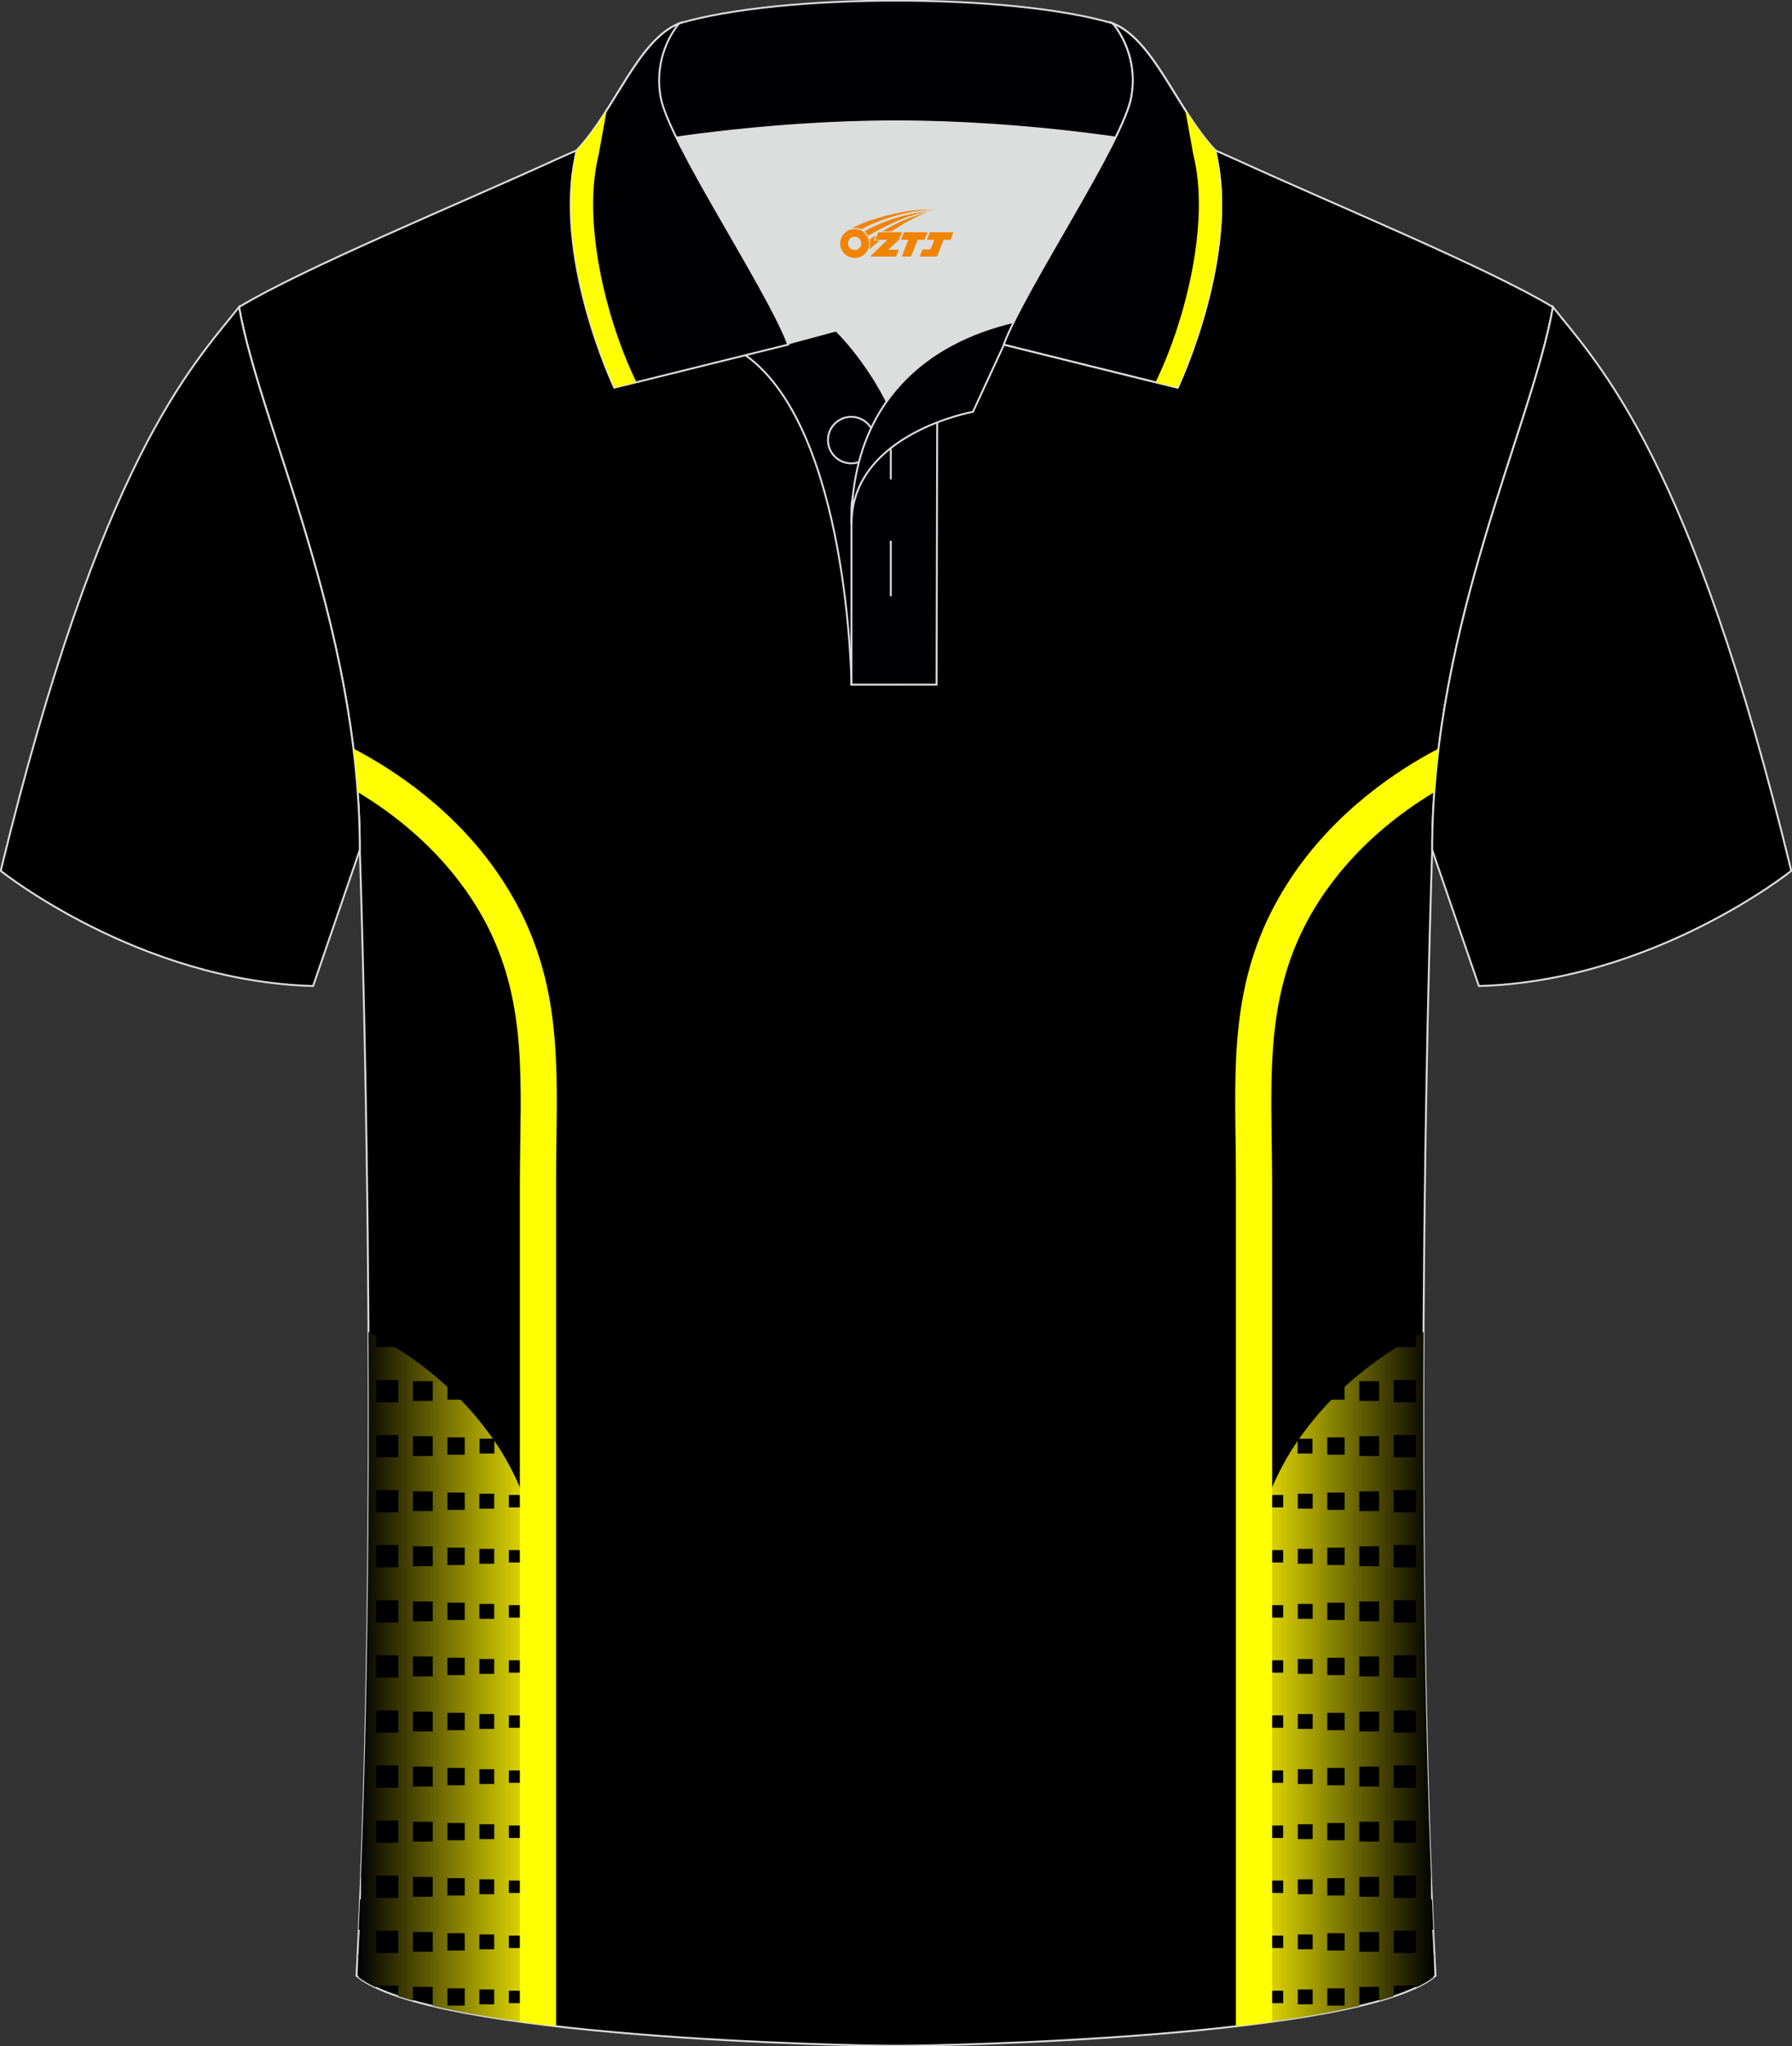
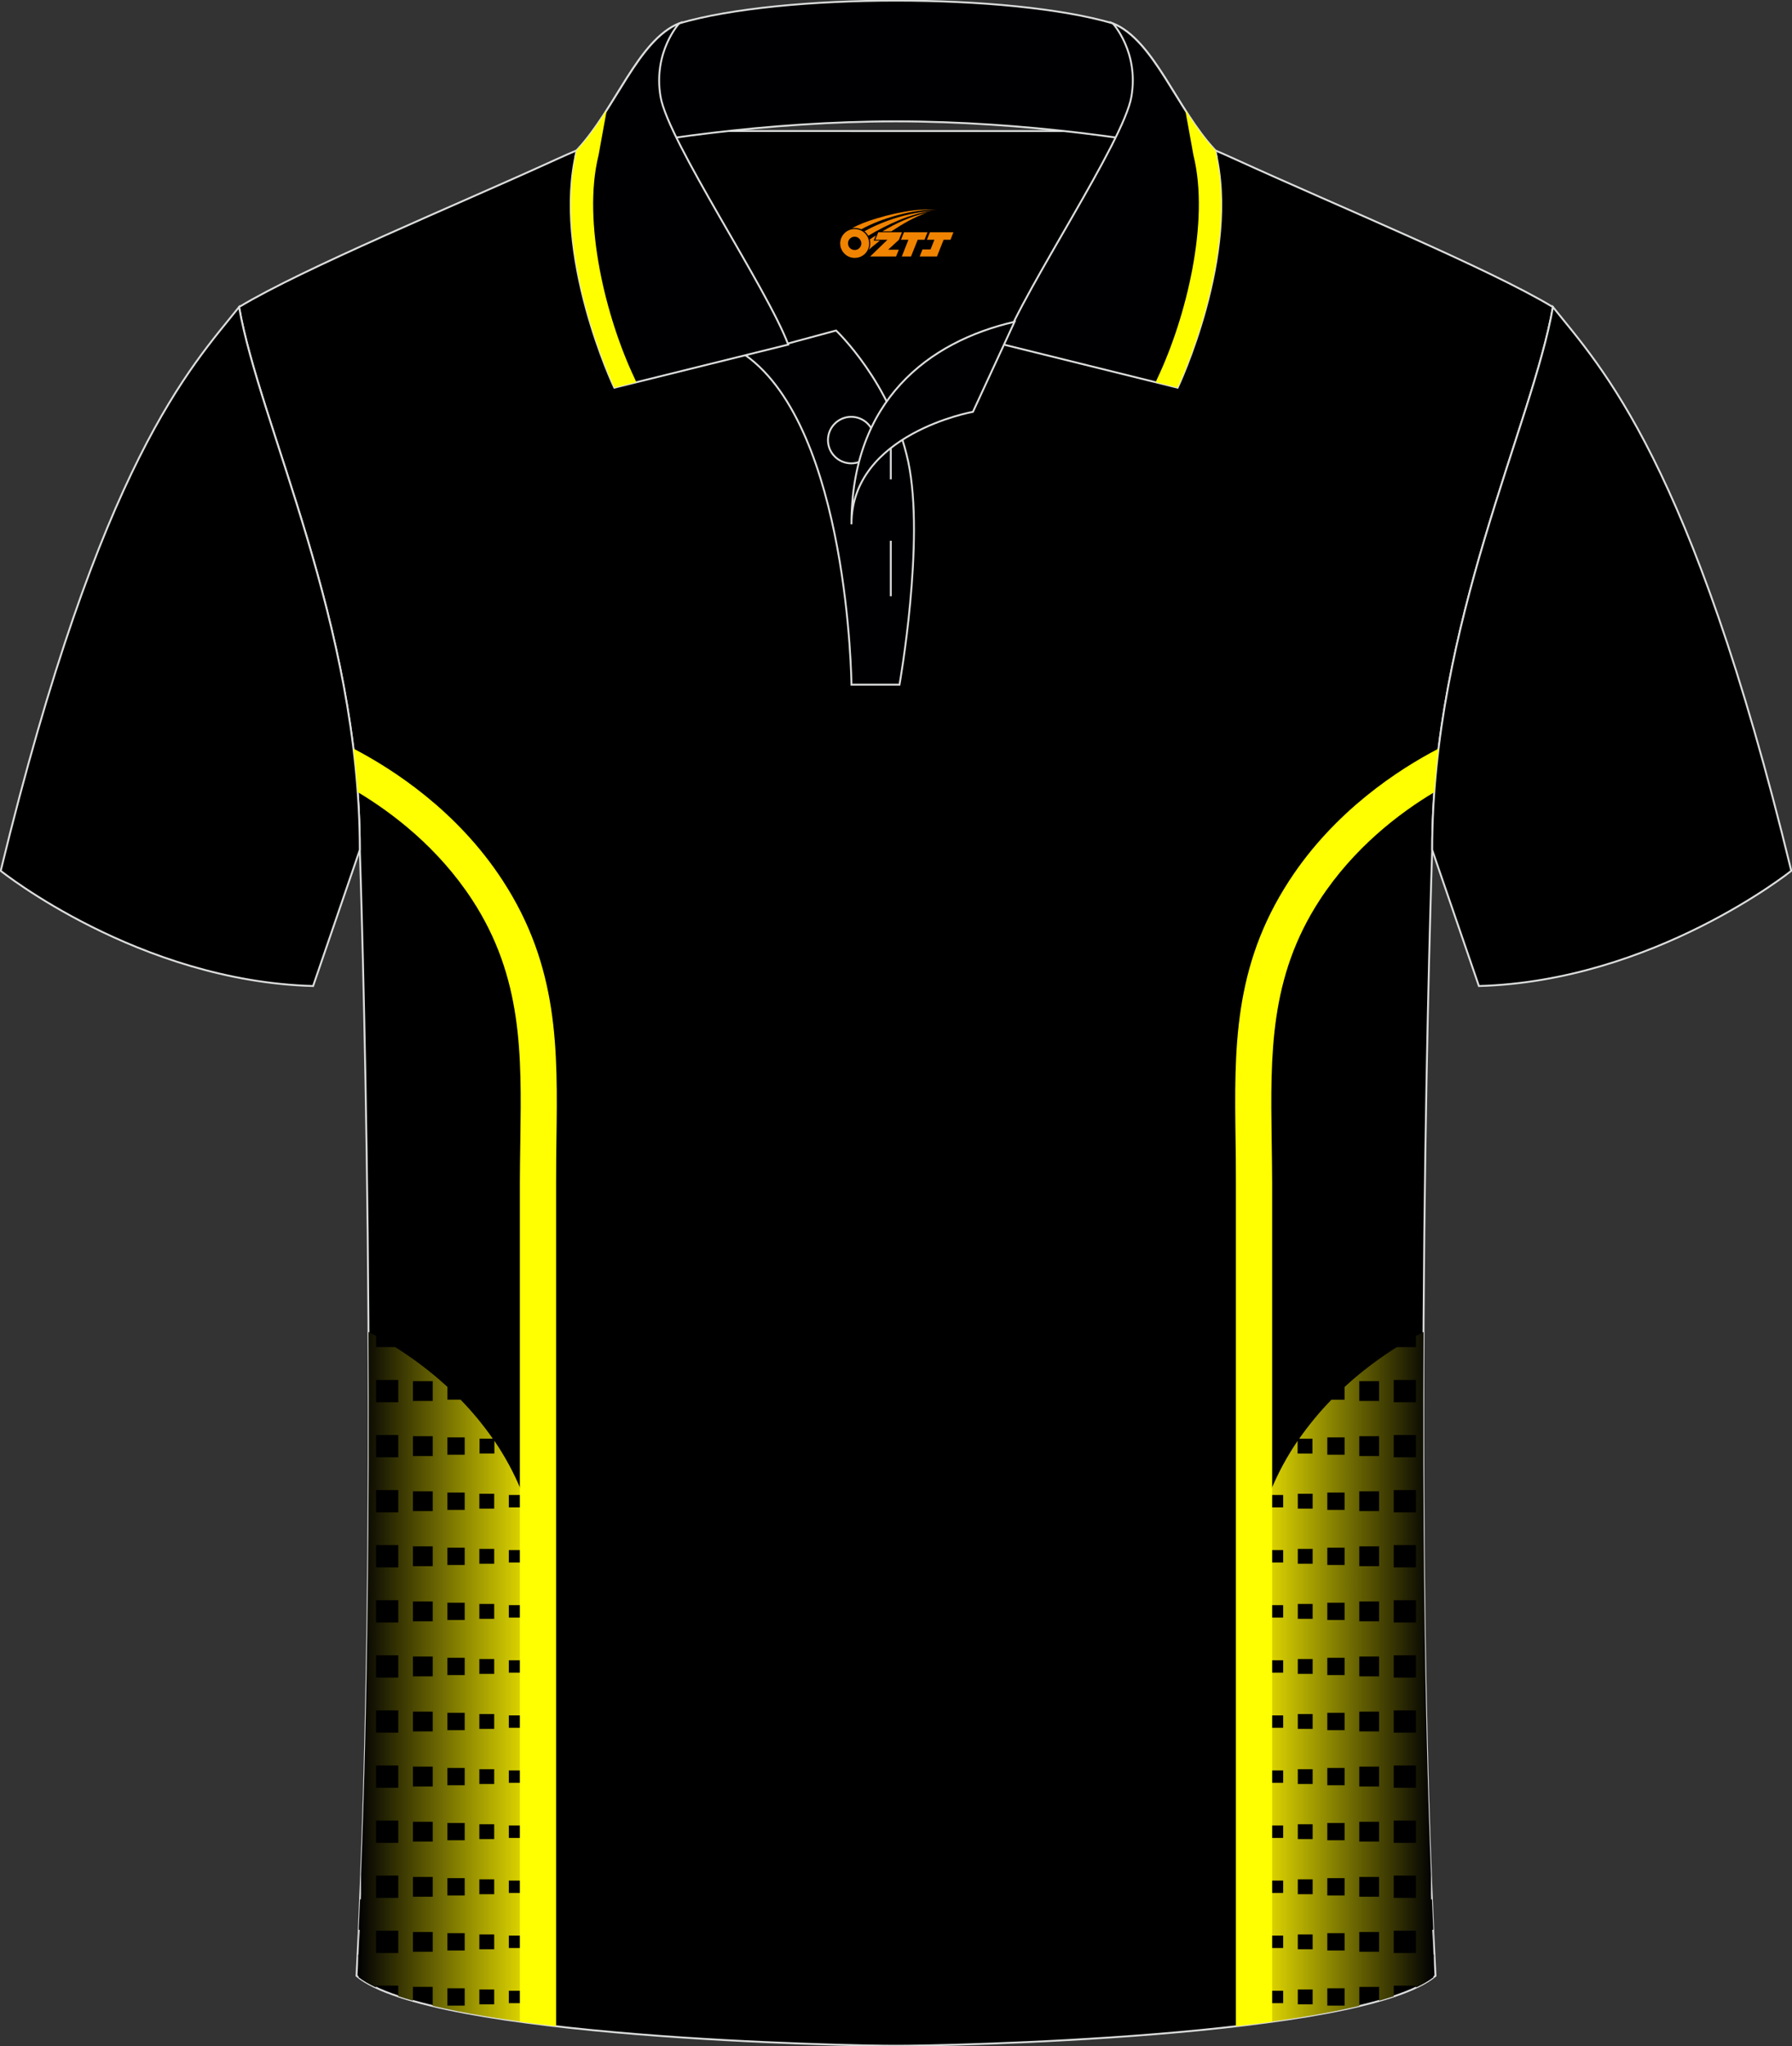
<svg xmlns="http://www.w3.org/2000/svg" xmlns:ns1="http://ns.adobe.com/AdobeSVGViewerExtensions/3.0/" version="1.1" id="图层_1" x="0px" y="0px" width="379.8px" height="433.5px" viewBox="0 0 379.8 433.5" enable-background="new 0 0 379.8 433.5" xml:space="preserve">
  <rect x="0" y="0" width="379.8" height="433.5" fill="#333333" stroke="none" />
  <g>
    <path fill-rule="evenodd" clip-rule="evenodd" stroke="#DCDDDD" stroke-width="0.4" stroke-miterlimit="22.926" d="M76.26,180.05   c0,0,4.68,137.15-0.7,238.51c15.6,13.15,104.62,14.85,114.34,14.82c9.72,0.03,98.74-1.67,114.34-14.82   c-5.38-101.36-0.7-238.51-0.7-238.51c0-47.79,21.31-90.25,25.59-115c-13.68-8.25-45.44-21.32-67.38-31.34   c-5.84-2.66-10.73-4.57-15.09-5.94L133.1,27.75c-4.32,1.37-9.2,3.29-15.06,5.95C96.1,43.72,64.34,56.79,50.67,65.04   C54.95,89.8,76.26,132.26,76.26,180.05z" />
    <path fill-rule="evenodd" clip-rule="evenodd" fill="#000001" stroke="#DCDDDD" stroke-width="0.4" stroke-miterlimit="22.926" d="   M50.67,65.04C40.43,77.84,21.31,97.46,0.15,184.48c0,0,29.19,23.38,66.21,24.4c0,0,7.16-20.82,9.9-28.84v0   C76.26,132.26,54.95,89.8,50.67,65.04z" />
    <path fill-rule="evenodd" clip-rule="evenodd" fill="#000001" stroke="#DCDDDD" stroke-width="0.4" stroke-miterlimit="22.926" d="   M329.13,65.04c10.24,12.8,29.36,32.42,50.52,119.44c0,0-29.19,23.38-66.21,24.4c0,0-7.16-20.82-9.9-28.84v0   C303.54,132.26,324.85,89.8,329.13,65.04z" />
-     <path fill-rule="evenodd" clip-rule="evenodd" fill="#DCDDDD" d="M187.92,85.09c6.44-9.11,16.35-14.37,26.94-16.84   c5.24-10.64,16.08-27.82,21.62-39.15c-26.77-6.51-66.39-6.51-93.16,0c6.42,13.14,20,34.17,23.66,43.71l10.22-2.75   C177.2,70.06,183.2,75.73,187.92,85.09z" />
    <path fill-rule="evenodd" clip-rule="evenodd" fill="#000002" stroke="#DCDDDD" stroke-width="0.4" stroke-miterlimit="22.926" d="   M157.94,75.21l19.26-5.19c0,0,11.74,11.1,15.3,27.84s-1.86,47.18-1.86,47.18h-10.18C180.46,145.03,179.93,90.78,157.94,75.21z" />
-     <path fill-rule="evenodd" clip-rule="evenodd" fill="#000002" stroke="#DCDDDD" stroke-width="0.4" stroke-miterlimit="22.926" d="   M180.46,107.49v37.54h18.04l0.14-60.77C189.8,87.17,180.95,98.7,180.46,107.49z" />
    <path fill-rule="evenodd" clip-rule="evenodd" fill="#000002" stroke="#DCDDDD" stroke-width="0.4" stroke-miterlimit="22.926" d="   M121.98,33.04c13.38-3.26,40.91-7.33,67.92-7.33c27,0,54.53,4.07,67.92,7.33l-0.28-1.2c-8.23-8.78-12.93-23.33-21.69-26.89   c-10.94-3.21-28.44-4.82-45.95-4.82c-17.5,0-35.01,1.61-45.95,4.82c-8.77,3.57-13.47,18.11-21.69,26.89L121.98,33.04z" />
    <path fill-rule="evenodd" clip-rule="evenodd" fill="#000002" stroke="#DCDDDD" stroke-width="0.4" stroke-miterlimit="22.926" d="   M143.95,4.95c0,0-5.58,6.05-3.95,15.54c1.63,9.49,22.57,40.53,27.06,52.51l-36.86,9.13c0,0-13.39-28.22-7.95-50.28   C130.49,23.06,135.19,8.52,143.95,4.95z" />
    <path fill-rule="evenodd" clip-rule="evenodd" fill="#000002" stroke="#DCDDDD" stroke-width="0.4" stroke-miterlimit="22.926" d="   M235.85,4.95c0,0,5.58,6.05,3.94,15.54c-1.63,9.49-22.57,40.53-27.06,52.51l36.86,9.13c0,0,13.39-28.22,7.95-50.28   C249.32,23.06,244.61,8.52,235.85,4.95z" />
    <path fill-rule="evenodd" clip-rule="evenodd" fill="none" stroke="#DCDDDD" stroke-width="0.4" stroke-miterlimit="22.926" d="   M180.41,98.16c2.71,0,4.93-2.21,4.93-4.93c0-2.72-2.21-4.93-4.93-4.93c-2.72,0-4.93,2.21-4.93,4.93   C175.48,95.95,177.7,98.16,180.41,98.16z" />
    <g>
      <linearGradient id="SVGID_1_" gradientUnits="userSpaceOnUse" x1="114.725" y1="355.516" x2="75.897" y2="355.516">
        <stop offset="0" style="stop-color:#F6EC00" />
        <stop offset="1" style="stop-color:#000003" />
        <ns1:midPointStop offset="0" style="stop-color:#F6EC00" />
        <ns1:midPointStop offset="0.5" style="stop-color:#F6EC00" />
        <ns1:midPointStop offset="1" style="stop-color:#000003" />
      </linearGradient>
      <path fill-rule="evenodd" clip-rule="evenodd" fill="url(#SVGID_1_)" d="M78.09,282.16c0.49,0.25,1.03,0.53,1.6,0.84v2.37h4.05    c3.31,2.07,7.2,4.85,11.09,8.44v2.7h2.78c2.38,2.44,4.69,5.19,6.83,8.26l-2.81,0c0,1.05,0,2.09,0,3.14c1.05,0,2.09,0,3.15,0v-2.69    c4.34,6.39,7.83,14.14,9.26,23.4h-0.44c0,0.7,0,1.41,0,2.09h0.71c0.27,2.3,0.41,4.71,0.41,7.2v2.38h-1.13c0,0.7,0,1.41,0,2.09    h1.13v9.57h-1.13c0,0.7,0,1.41,0,2.09h1.13v9.57h-1.13c0,0.7,0,1.41,0,2.09h1.13v9.57l-1.13,0c0,0.7,0,1.41,0,2.09h1.13v9.57    h-1.13c0,0.7,0,1.41,0,2.09h1.13v9.57h-1.13c0,0.7,0,1.41,0,2.09h1.13v9.57l-1.13,0c0,0.7,0,1.41,0,2.09h1.13v9.57h-1.13    c0,0.7,0,1.41,0,2.09h1.13v4.83c-8.46-1.05-16.4-2.34-23.02-3.91v-4.02c-1.41,0-2.79,0-4.2,0l0,0v2.93    c-1.08-0.31-2.12-0.63-3.1-0.95v-2.24c-1.58,0-3.15,0-4.72,0l0,0v0.39c-1.45-0.68-2.69-1.4-3.68-2.16l0.04-10.56    c0.09-1.97,0.18-3.96,0.26-5.95h0.21c0-1.76,0-3.5,0-5.25h0C77.99,359.22,78.28,318.22,78.09,282.16L78.09,282.16z M76.04,408.84    l-0.03,0.58l-0.04,8.57l0,0l-0.07-3.91h0.63c0-1.74,0-3.49,0-5.24H76.04L76.04,408.84z M94.82,421.2c0,1.22,0,2.44,0,3.67    c1.22,0,2.44,0,3.67,0c0-1.22,0-2.44,0-3.67C97.26,421.2,96.04,421.2,94.82,421.2L94.82,421.2L94.82,421.2z M101.59,421.46    c0,1.05,0,2.09,0,3.14c1.04,0,2.09,0,3.15,0c0-1.05,0-2.09,0-3.14C103.69,421.46,102.64,421.46,101.59,421.46L101.59,421.46    L101.59,421.46z M107.84,421.72c0,0.87,0,1.76,0,2.63c0.87,0,1.76,0,2.63,0c0-0.87,0-1.75,0-2.63    C109.6,421.72,108.72,421.72,107.84,421.72L107.84,421.72L107.84,421.72z M79.69,409.01c0,1.57,0,3.15,0,4.72    c1.57,0,3.14,0,4.72,0c0-1.57,0-3.15,0-4.72C82.83,409.01,81.26,409.01,79.69,409.01L79.69,409.01L79.69,409.01z M87.51,409.27    c0,1.41,0,2.79,0,4.2c1.41,0,2.79,0,4.2,0c0-1.41,0-2.79,0-4.2C90.3,409.27,88.92,409.27,87.51,409.27L87.51,409.27L87.51,409.27z     M94.82,409.53c0,1.22,0,2.44,0,3.67c1.22,0,2.44,0,3.67,0c0-1.22,0-2.44,0-3.67C97.26,409.53,96.04,409.53,94.82,409.53    L94.82,409.53L94.82,409.53z M101.59,409.8c0,1.05,0,2.09,0,3.14c1.04,0,2.09,0,3.15,0c0-1.04,0-2.09,0-3.14    C103.69,409.8,102.64,409.8,101.59,409.8L101.59,409.8L101.59,409.8z M107.84,410.04c0,0.87,0,1.76,0,2.63c0.87,0,1.76,0,2.63,0    c0-0.87,0-1.76,0-2.63C109.6,410.04,108.72,410.04,107.84,410.04L107.84,410.04L107.84,410.04z M79.69,397.33    c0,1.57,0,3.14,0,4.72c1.57,0,3.14,0,4.72,0c0-1.57,0-3.14,0-4.72C82.83,397.33,81.26,397.33,79.69,397.33L79.69,397.33    L79.69,397.33z M87.51,397.61c0,1.41,0,2.79,0,4.2c1.41,0,2.79,0,4.2,0c0-1.41,0-2.79,0-4.2    C90.3,397.61,88.92,397.61,87.51,397.61L87.51,397.61L87.51,397.61z M94.82,397.87c0,1.22,0,2.44,0,3.67c1.22,0,2.44,0,3.67,0    c0-1.22,0-2.44,0-3.67C97.26,397.87,96.04,397.87,94.82,397.87L94.82,397.87L94.82,397.87z M101.59,398.12c0,1.06,0,2.09,0,3.15    c1.04,0,2.09,0,3.15,0c0-1.06,0-2.09,0-3.15C103.69,398.12,102.64,398.12,101.59,398.12L101.59,398.12L101.59,398.12z     M107.84,398.38c0,0.87,0,1.76,0,2.63c0.87,0,1.76,0,2.63,0c0-0.87,0-1.76,0-2.63C109.6,398.38,108.72,398.38,107.84,398.38    L107.84,398.38L107.84,398.38z M79.69,385.67c0,1.57,0,3.15,0,4.72c1.57,0,3.14,0,4.72,0c0-1.57,0-3.15,0-4.72    C82.83,385.67,81.26,385.67,79.69,385.67L79.69,385.67L79.69,385.67z M87.51,385.93c0,1.41,0,2.79,0,4.2c1.41,0,2.79,0,4.2,0    c0-1.41,0-2.79,0-4.2C90.3,385.93,88.92,385.93,87.51,385.93L87.51,385.93L87.51,385.93z M94.82,386.18c0,1.22,0,2.44,0,3.67    c1.22,0,2.44,0,3.67,0c0-1.22,0-2.44,0-3.67C97.26,386.18,96.04,386.18,94.82,386.18L94.82,386.18L94.82,386.18z M101.59,386.45    c0,1.05,0,2.09,0,3.14c1.04,0,2.09,0,3.15,0c0-1.05,0-2.09,0-3.14C103.69,386.45,102.64,386.45,101.59,386.45L101.59,386.45    L101.59,386.45z M107.84,386.72c0,0.87,0,1.76,0,2.63c0.87,0,1.76,0,2.63,0c0-0.87,0-1.75,0-2.63    C109.6,386.72,108.72,386.72,107.84,386.72L107.84,386.72L107.84,386.72z M79.69,374.01c0,1.57,0,3.15,0,4.72    c1.57,0,3.14,0,4.72,0c0-1.57,0-3.15,0-4.72C82.83,374.01,81.26,374.01,79.69,374.01L79.69,374.01L79.69,374.01z M87.51,374.25    c0,1.41,0,2.79,0,4.2c1.41,0,2.79,0,4.2,0c0-1.41,0-2.79,0-4.2C90.3,374.25,88.92,374.25,87.51,374.25L87.51,374.25L87.51,374.25z     M94.82,374.52c0,1.22,0,2.44,0,3.67c1.22,0,2.44,0,3.67,0c0-1.22,0-2.44,0-3.67C97.26,374.52,96.04,374.52,94.82,374.52    L94.82,374.52L94.82,374.52z M101.59,374.79c0,1.05,0,2.09,0,3.14c1.04,0,2.09,0,3.15,0c0-1.05,0-2.09,0-3.14    C103.69,374.79,102.64,374.79,101.59,374.79L101.59,374.79L101.59,374.79z M107.84,375.05c0,0.87,0,1.75,0,2.63    c0.87,0,1.76,0,2.63,0c0-0.87,0-1.76,0-2.63C109.6,375.05,108.72,375.05,107.84,375.05L107.84,375.05L107.84,375.05z     M79.69,362.33c0,1.57,0,3.15,0,4.72c1.57,0,3.14,0,4.72,0c0-1.57,0-3.15,0-4.72C82.83,362.33,81.26,362.33,79.69,362.33    L79.69,362.33L79.69,362.33z M87.51,362.59c0,1.41,0,2.79,0,4.2c1.41,0,2.79,0,4.2,0c0-1.41,0-2.79,0-4.2    C90.3,362.59,88.92,362.59,87.51,362.59L87.51,362.59L87.51,362.59z M94.82,362.85c0,1.22,0,2.44,0,3.67c1.22,0,2.44,0,3.67,0    c0-1.22,0-2.44,0-3.67C97.26,362.85,96.04,362.85,94.82,362.85L94.82,362.85L94.82,362.85z M101.59,363.11c0,1.05,0,2.09,0,3.14    c1.04,0,2.09,0,3.15,0c0-1.05,0-2.09,0-3.14C103.69,363.11,102.64,363.11,101.59,363.11L101.59,363.11L101.59,363.11z     M107.84,363.39c0,0.87,0,1.76,0,2.63c0.87,0,1.76,0,2.63,0c0-0.87,0-1.76,0-2.63C109.6,363.39,108.72,363.39,107.84,363.39    L107.84,363.39L107.84,363.39z M79.69,350.66c0,1.57,0,3.14,0,4.72c1.57,0,3.14,0,4.72,0c0-1.57,0-3.14,0-4.72    C82.83,350.66,81.26,350.66,79.69,350.66L79.69,350.66L79.69,350.66z M87.51,350.92c0,1.41,0,2.79,0,4.2c1.41,0,2.79,0,4.2,0    c0-1.41,0-2.79,0-4.2C90.3,350.92,88.92,350.92,87.51,350.92L87.51,350.92L87.51,350.92z M94.82,351.19c0,1.22,0,2.44,0,3.67    c1.22,0,2.44,0,3.67,0c0-1.22,0-2.44,0-3.67C97.26,351.19,96.04,351.19,94.82,351.19L94.82,351.19L94.82,351.19z M101.59,351.45    c0,1.06,0,2.09,0,3.15c1.04,0,2.09,0,3.15,0c0-1.06,0-2.09,0-3.15C103.69,351.45,102.64,351.45,101.59,351.45L101.59,351.45    L101.59,351.45z M107.84,351.71c0,0.87,0,1.76,0,2.63c0.87,0,1.76,0,2.63,0c0-0.87,0-1.76,0-2.63    C109.6,351.71,108.72,351.71,107.84,351.71L107.84,351.71L107.84,351.71z M79.69,338.99c0,1.57,0,3.14,0,4.72    c1.57,0,3.14,0,4.72,0c0-1.57,0-3.14,0-4.72C82.83,338.99,81.26,338.99,79.69,338.99L79.69,338.99L79.69,338.99z M87.51,339.26    c0,1.41,0,2.79,0,4.2c1.41,0,2.79,0,4.2,0c0-1.41,0-2.79,0-4.2C90.3,339.26,88.92,339.26,87.51,339.26L87.51,339.26L87.51,339.26z     M94.82,339.52c0,1.22,0,2.44,0,3.67c1.22,0,2.44,0,3.67,0c0-1.22,0-2.44,0-3.67C97.26,339.52,96.04,339.52,94.82,339.52    L94.82,339.52L94.82,339.52z M101.59,339.78c0,1.06,0,2.09,0,3.15c1.04,0,2.09,0,3.15,0c0-1.06,0-2.09,0-3.15    C103.69,339.78,102.64,339.78,101.59,339.78L101.59,339.78L101.59,339.78z M107.84,340.04c0,0.87,0,1.76,0,2.63    c0.87,0,1.76,0,2.63,0c0-0.87,0-1.75,0-2.63C109.6,340.04,108.72,340.04,107.84,340.04L107.84,340.04L107.84,340.04z     M79.69,327.32c0,1.57,0,3.14,0,4.72c1.57,0,3.14,0,4.72,0c0-1.57,0-3.14,0-4.72C82.83,327.32,81.26,327.32,79.69,327.32    L79.69,327.32L79.69,327.32z M87.51,327.58c0,1.41,0,2.79,0,4.2c1.41,0,2.79,0,4.2,0c0-1.41,0-2.79,0-4.2    C90.3,327.58,88.92,327.58,87.51,327.58L87.51,327.58L87.51,327.58z M94.82,327.86c0,1.22,0,2.44,0,3.67c1.22,0,2.44,0,3.67,0    c0-1.22,0-2.44,0-3.67C97.26,327.86,96.04,327.86,94.82,327.86L94.82,327.86L94.82,327.86z M101.59,328.12c0,1.06,0,2.09,0,3.15    c1.04,0,2.09,0,3.15,0c0-1.06,0-2.09,0-3.15C103.69,328.12,102.64,328.12,101.59,328.12L101.59,328.12L101.59,328.12z     M107.84,328.37c0,0.87,0,1.76,0,2.63c0.87,0,1.76,0,2.63,0c0-0.87,0-1.76,0-2.63C109.6,328.37,108.72,328.37,107.84,328.37    L107.84,328.37L107.84,328.37z M79.69,315.66c0,1.57,0,3.14,0,4.72c1.57,0,3.14,0,4.72,0c0-1.57,0-3.14,0-4.72    C82.83,315.66,81.26,315.66,79.69,315.66L79.69,315.66L79.69,315.66z M87.51,315.92c0,1.41,0,2.79,0,4.2c1.41,0,2.79,0,4.2,0    c0-1.41,0-2.79,0-4.2C90.3,315.92,88.92,315.92,87.51,315.92L87.51,315.92L87.51,315.92z M94.82,316.19c0,1.22,0,2.44,0,3.67    c1.22,0,2.44,0,3.67,0c0-1.22,0-2.44,0-3.67C97.26,316.19,96.04,316.19,94.82,316.19L94.82,316.19L94.82,316.19z M101.59,316.44    c0,1.06,0,2.09,0,3.15c1.04,0,2.09,0,3.15,0c0-1.06,0-2.09,0-3.15C103.69,316.44,102.64,316.44,101.59,316.44L101.59,316.44    L101.59,316.44z M107.84,316.7c0,0.87,0,1.76,0,2.63c0.87,0,1.76,0,2.63,0c0-0.87,0-1.76,0-2.63    C109.6,316.7,108.72,316.7,107.84,316.7L107.84,316.7L107.84,316.7z M79.69,303.99c0,1.57,0,3.15,0,4.72c1.57,0,3.14,0,4.72,0    c0-1.57,0-3.15,0-4.72C82.83,303.99,81.26,303.99,79.69,303.99L79.69,303.99L79.69,303.99z M87.51,304.25c0,1.41,0,2.79,0,4.2    c1.41,0,2.79,0,4.2,0c0-1.41,0-2.79,0-4.2C90.3,304.25,88.92,304.25,87.51,304.25L87.51,304.25L87.51,304.25z M94.82,304.5    c0,1.22,0,2.44,0,3.67c1.22,0,2.44,0,3.67,0c0-1.22,0-2.44,0-3.67C97.26,304.5,96.04,304.5,94.82,304.5L94.82,304.5L94.82,304.5z     M79.69,292.33c0,1.57,0,3.14,0,4.72c1.57,0,3.14,0,4.72,0c0-1.57,0-3.14,0-4.72C82.83,292.33,81.26,292.33,79.69,292.33    L79.69,292.33L79.69,292.33z M87.51,292.58c0,1.41,0,2.79,0,4.2c1.41,0,2.79,0,4.2,0c0-1.41,0-2.79,0-4.2    C90.3,292.58,88.92,292.58,87.51,292.58z" />
      <path fill-rule="evenodd" clip-rule="evenodd" fill="#FFFF01" d="M74.9,158.58c8.44,4.39,22.01,13.18,31.62,27.92    c11.92,18.29,11.68,35.73,11.41,55.12c-0.03,2.36-0.07,4.78-0.07,8.79v178.83c-2.61-0.3-5.17-0.63-7.68-0.97V250.41    c0-1.98,0.05-5.45,0.1-8.88c0.26-18.17,0.49-34.51-10.18-50.87c-7.22-11.08-16.89-18.43-24.3-22.87    C75.58,164.7,75.28,161.62,74.9,158.58z" />
      <linearGradient id="SVGID_2_" gradientUnits="userSpaceOnUse" x1="265.075" y1="355.517" x2="303.904" y2="355.517">
        <stop offset="0" style="stop-color:#F6EC00" />
        <stop offset="1" style="stop-color:#000003" />
        <ns1:midPointStop offset="0" style="stop-color:#F6EC00" />
        <ns1:midPointStop offset="0.5" style="stop-color:#F6EC00" />
        <ns1:midPointStop offset="1" style="stop-color:#000003" />
      </linearGradient>
      <path fill-rule="evenodd" clip-rule="evenodd" fill="url(#SVGID_2_)" d="M301.71,282.17c-0.49,0.25-1.02,0.53-1.6,0.84v2.37h-4.05    c-3.31,2.07-7.2,4.85-11.09,8.44v2.7h-2.78c-2.38,2.44-4.69,5.19-6.83,8.26l2.81,0c0,1.05,0,2.09,0,3.14c-1.05,0-2.09,0-3.15,0    v-2.69c-4.34,6.39-7.83,14.14-9.26,23.4h0.44c0,0.7,0,1.41,0,2.09h-0.71c-0.27,2.3-0.41,4.71-0.41,7.2v2.38h1.13    c0,0.7,0,1.41,0,2.09h-1.13v9.57h1.13c0,0.7,0,1.41,0,2.09h-1.13v9.57h1.13c0,0.7,0,1.41,0,2.09h-1.13v9.57l1.13,0    c0,0.7,0,1.41,0,2.09h-1.13v9.57h1.13c0,0.7,0,1.41,0,2.09h-1.13v9.57h1.13c0,0.7,0,1.41,0,2.09h-1.13v9.57l1.13,0    c0,0.7,0,1.41,0,2.09h-1.13v9.57h1.13c0,0.7,0,1.41,0,2.09h-1.13v4.83c8.46-1.05,16.4-2.34,23.02-3.91v-4.02c1.41,0,2.79,0,4.2,0    l0,0v2.93c1.08-0.31,2.12-0.63,3.1-0.95v-2.24c1.58,0,3.15,0,4.72,0l0,0v0.39c1.45-0.68,2.69-1.4,3.68-2.16l-0.04-10.56    c-0.09-1.97-0.18-3.96-0.26-5.95h-0.21c0-1.76,0-3.5,0-5.25h0C301.81,359.22,301.52,318.22,301.71,282.17L301.71,282.17z     M303.79,409.41l0.04,8.57l0,0l0.07-3.91h-0.63c0-1.74,0-3.49,0-5.24h0.49L303.79,409.41L303.79,409.41z M284.98,421.2    c0,1.22,0,2.44,0,3.67c-1.22,0-2.44,0-3.67,0c0-1.22,0-2.44,0-3.67C282.54,421.2,283.76,421.2,284.98,421.2L284.98,421.2    L284.98,421.2z M278.21,421.46c0,1.05,0,2.09,0,3.14c-1.04,0-2.09,0-3.15,0c0-1.05,0-2.09,0-3.14    C276.11,421.46,277.16,421.46,278.21,421.46L278.21,421.46L278.21,421.46z M271.96,421.72c0,0.87,0,1.76,0,2.63    c-0.87,0-1.76,0-2.63,0c0-0.87,0-1.75,0-2.63C270.2,421.72,271.08,421.72,271.96,421.72L271.96,421.72L271.96,421.72z     M300.11,409.01c0,1.57,0,3.15,0,4.72c-1.57,0-3.14,0-4.72,0c0-1.57,0-3.15,0-4.72C296.97,409.01,298.54,409.01,300.11,409.01    L300.11,409.01L300.11,409.01z M292.29,409.27c0,1.41,0,2.79,0,4.2c-1.41,0-2.79,0-4.2,0c0-1.41,0-2.79,0-4.2    C289.5,409.27,290.88,409.27,292.29,409.27L292.29,409.27L292.29,409.27z M284.98,409.53c0,1.22,0,2.44,0,3.67    c-1.22,0-2.44,0-3.67,0c0-1.22,0-2.44,0-3.67C282.54,409.53,283.76,409.53,284.98,409.53L284.98,409.53L284.98,409.53z     M278.21,409.8c0,1.05,0,2.09,0,3.14c-1.04,0-2.09,0-3.15,0c0-1.04,0-2.09,0-3.14C276.11,409.8,277.16,409.8,278.21,409.8    L278.21,409.8L278.21,409.8z M271.96,410.04c0,0.87,0,1.76,0,2.63c-0.87,0-1.76,0-2.63,0c0-0.87,0-1.76,0-2.63    C270.2,410.04,271.08,410.04,271.96,410.04L271.96,410.04L271.96,410.04z M300.11,397.33c0,1.57,0,3.14,0,4.72    c-1.57,0-3.14,0-4.72,0c0-1.57,0-3.14,0-4.72C296.97,397.33,298.54,397.33,300.11,397.33L300.11,397.33L300.11,397.33z     M292.29,397.61c0,1.41,0,2.79,0,4.2c-1.41,0-2.79,0-4.2,0c0-1.41,0-2.79,0-4.2C289.5,397.61,290.88,397.61,292.29,397.61    L292.29,397.61L292.29,397.61z M284.98,397.87c0,1.22,0,2.44,0,3.67c-1.22,0-2.44,0-3.67,0c0-1.22,0-2.44,0-3.67    C282.54,397.87,283.76,397.87,284.98,397.87L284.98,397.87L284.98,397.87z M278.21,398.12c0,1.06,0,2.09,0,3.15    c-1.04,0-2.09,0-3.15,0c0-1.06,0-2.09,0-3.15C276.11,398.12,277.16,398.12,278.21,398.12L278.21,398.12L278.21,398.12z     M271.96,398.38c0,0.87,0,1.76,0,2.63c-0.87,0-1.76,0-2.63,0c0-0.87,0-1.76,0-2.63C270.2,398.38,271.08,398.38,271.96,398.38    L271.96,398.38L271.96,398.38z M300.11,385.67c0,1.57,0,3.15,0,4.72c-1.57,0-3.14,0-4.72,0c0-1.57,0-3.15,0-4.72    C296.97,385.67,298.54,385.67,300.11,385.67L300.11,385.67L300.11,385.67z M292.29,385.93c0,1.41,0,2.79,0,4.2    c-1.41,0-2.79,0-4.2,0c0-1.41,0-2.79,0-4.2C289.5,385.93,290.88,385.93,292.29,385.93L292.29,385.93L292.29,385.93z     M284.98,386.18c0,1.22,0,2.44,0,3.67c-1.22,0-2.44,0-3.67,0c0-1.22,0-2.44,0-3.67C282.54,386.18,283.76,386.18,284.98,386.18    L284.98,386.18L284.98,386.18z M278.21,386.45c0,1.05,0,2.09,0,3.14c-1.04,0-2.09,0-3.15,0c0-1.05,0-2.09,0-3.14    C276.11,386.45,277.16,386.45,278.21,386.45L278.21,386.45L278.21,386.45z M271.96,386.72c0,0.87,0,1.76,0,2.63    c-0.87,0-1.76,0-2.63,0c0-0.87,0-1.75,0-2.63C270.2,386.72,271.08,386.72,271.96,386.72L271.96,386.72L271.96,386.72z     M300.11,374.01c0,1.57,0,3.15,0,4.72c-1.57,0-3.14,0-4.72,0c0-1.57,0-3.15,0-4.72C296.97,374.01,298.54,374.01,300.11,374.01    L300.11,374.01L300.11,374.01z M292.29,374.25c0,1.41,0,2.79,0,4.2c-1.41,0-2.79,0-4.2,0c0-1.41,0-2.79,0-4.2    C289.5,374.25,290.88,374.25,292.29,374.25L292.29,374.25L292.29,374.25z M284.98,374.52c0,1.22,0,2.44,0,3.67    c-1.22,0-2.44,0-3.67,0c0-1.22,0-2.44,0-3.67C282.54,374.52,283.76,374.52,284.98,374.52L284.98,374.52L284.98,374.52z     M278.21,374.79c0,1.05,0,2.09,0,3.14c-1.04,0-2.09,0-3.15,0c0-1.05,0-2.09,0-3.14C276.11,374.79,277.16,374.79,278.21,374.79    L278.21,374.79L278.21,374.79z M271.96,375.05c0,0.87,0,1.75,0,2.63c-0.87,0-1.76,0-2.63,0c0-0.87,0-1.76,0-2.63    C270.2,375.05,271.08,375.05,271.96,375.05L271.96,375.05L271.96,375.05z M300.11,362.33c0,1.57,0,3.15,0,4.72    c-1.57,0-3.14,0-4.72,0c0-1.57,0-3.15,0-4.72C296.97,362.33,298.54,362.33,300.11,362.33L300.11,362.33L300.11,362.33z     M292.29,362.59c0,1.41,0,2.79,0,4.2c-1.41,0-2.79,0-4.2,0c0-1.41,0-2.79,0-4.2C289.5,362.59,290.88,362.59,292.29,362.59    L292.29,362.59L292.29,362.59z M284.98,362.85c0,1.22,0,2.44,0,3.67c-1.22,0-2.44,0-3.67,0c0-1.22,0-2.44,0-3.67    C282.54,362.85,283.76,362.85,284.98,362.85L284.98,362.85L284.98,362.85z M278.21,363.11c0,1.05,0,2.09,0,3.14    c-1.04,0-2.09,0-3.15,0c0-1.05,0-2.09,0-3.14C276.11,363.11,277.16,363.11,278.21,363.11L278.21,363.11L278.21,363.11z     M271.96,363.39c0,0.87,0,1.76,0,2.63c-0.87,0-1.76,0-2.63,0c0-0.87,0-1.76,0-2.63C270.2,363.39,271.08,363.39,271.96,363.39    L271.96,363.39L271.96,363.39z M300.11,350.66c0,1.57,0,3.14,0,4.72c-1.57,0-3.14,0-4.72,0c0-1.57,0-3.14,0-4.72    C296.97,350.66,298.54,350.66,300.11,350.66L300.11,350.66L300.11,350.66z M292.29,350.92c0,1.41,0,2.79,0,4.2    c-1.41,0-2.79,0-4.2,0c0-1.41,0-2.79,0-4.2C289.5,350.92,290.88,350.92,292.29,350.92L292.29,350.92L292.29,350.92z     M284.98,351.19c0,1.22,0,2.44,0,3.67c-1.22,0-2.44,0-3.67,0c0-1.22,0-2.44,0-3.67C282.54,351.19,283.76,351.19,284.98,351.19    L284.98,351.19L284.98,351.19z M278.21,351.45c0,1.06,0,2.09,0,3.15c-1.04,0-2.09,0-3.15,0c0-1.06,0-2.09,0-3.15    C276.11,351.45,277.16,351.45,278.21,351.45L278.21,351.45L278.21,351.45z M271.96,351.71c0,0.87,0,1.76,0,2.63    c-0.87,0-1.76,0-2.63,0c0-0.87,0-1.76,0-2.63C270.2,351.71,271.08,351.71,271.96,351.71L271.96,351.71L271.96,351.71z     M300.11,338.99c0,1.57,0,3.14,0,4.72c-1.57,0-3.14,0-4.72,0c0-1.57,0-3.14,0-4.72C296.97,338.99,298.54,338.99,300.11,338.99    L300.11,338.99L300.11,338.99z M292.29,339.26c0,1.41,0,2.79,0,4.2c-1.41,0-2.79,0-4.2,0c0-1.41,0-2.79,0-4.2    C289.5,339.26,290.88,339.26,292.29,339.26L292.29,339.26L292.29,339.26z M284.98,339.52c0,1.22,0,2.44,0,3.67    c-1.22,0-2.44,0-3.67,0c0-1.22,0-2.44,0-3.67C282.54,339.52,283.76,339.52,284.98,339.52L284.98,339.52L284.98,339.52z     M278.21,339.78c0,1.06,0,2.09,0,3.15c-1.04,0-2.09,0-3.15,0c0-1.06,0-2.09,0-3.15C276.11,339.78,277.16,339.78,278.21,339.78    L278.21,339.78L278.21,339.78z M271.96,340.04c0,0.87,0,1.76,0,2.63c-0.87,0-1.76,0-2.63,0c0-0.87,0-1.75,0-2.63    C270.2,340.04,271.08,340.04,271.96,340.04L271.96,340.04L271.96,340.04z M300.11,327.32c0,1.57,0,3.14,0,4.72    c-1.57,0-3.14,0-4.72,0c0-1.57,0-3.14,0-4.72C296.97,327.32,298.54,327.32,300.11,327.32L300.11,327.32L300.11,327.32z     M292.29,327.58c0,1.41,0,2.79,0,4.2c-1.41,0-2.79,0-4.2,0c0-1.41,0-2.79,0-4.2C289.5,327.58,290.88,327.58,292.29,327.58    L292.29,327.58L292.29,327.58z M284.98,327.86c0,1.22,0,2.44,0,3.67c-1.22,0-2.44,0-3.67,0c0-1.22,0-2.44,0-3.67    C282.54,327.86,283.76,327.86,284.98,327.86L284.98,327.86L284.98,327.86z M278.21,328.12c0,1.06,0,2.09,0,3.15    c-1.04,0-2.09,0-3.15,0c0-1.06,0-2.09,0-3.15C276.11,328.12,277.16,328.12,278.21,328.12L278.21,328.12L278.21,328.12z     M271.96,328.37c0,0.87,0,1.76,0,2.63c-0.87,0-1.76,0-2.63,0c0-0.87,0-1.76,0-2.63C270.2,328.37,271.08,328.37,271.96,328.37    L271.96,328.37L271.96,328.37z M300.11,315.66c0,1.57,0,3.14,0,4.72c-1.57,0-3.14,0-4.72,0c0-1.57,0-3.14,0-4.72    C296.97,315.66,298.54,315.66,300.11,315.66L300.11,315.66L300.11,315.66z M292.29,315.92c0,1.41,0,2.79,0,4.2    c-1.41,0-2.79,0-4.2,0c0-1.41,0-2.79,0-4.2C289.5,315.92,290.88,315.92,292.29,315.92L292.29,315.92L292.29,315.92z     M284.98,316.19c0,1.22,0,2.44,0,3.67c-1.22,0-2.44,0-3.67,0c0-1.22,0-2.44,0-3.67C282.54,316.19,283.76,316.19,284.98,316.19    L284.98,316.19L284.98,316.19z M278.21,316.44c0,1.06,0,2.09,0,3.15c-1.04,0-2.09,0-3.15,0c0-1.06,0-2.09,0-3.15    C276.11,316.44,277.16,316.44,278.21,316.44L278.21,316.44L278.21,316.44z M271.96,316.7c0,0.87,0,1.76,0,2.63    c-0.87,0-1.76,0-2.63,0c0-0.87,0-1.76,0-2.63C270.2,316.7,271.08,316.7,271.96,316.7L271.96,316.7L271.96,316.7z M300.11,303.99    c0,1.57,0,3.15,0,4.72c-1.57,0-3.14,0-4.72,0c0-1.57,0-3.15,0-4.72C296.97,303.99,298.54,303.99,300.11,303.99L300.11,303.99    L300.11,303.99z M292.29,304.25c0,1.41,0,2.79,0,4.2c-1.41,0-2.79,0-4.2,0c0-1.41,0-2.79,0-4.2    C289.5,304.25,290.88,304.25,292.29,304.25L292.29,304.25L292.29,304.25z M284.98,304.5c0,1.22,0,2.44,0,3.67    c-1.22,0-2.44,0-3.67,0c0-1.22,0-2.44,0-3.67C282.54,304.5,283.76,304.5,284.98,304.5L284.98,304.5L284.98,304.5z M300.11,292.33    c0,1.57,0,3.14,0,4.72c-1.57,0-3.14,0-4.72,0c0-1.57,0-3.14,0-4.72C296.97,292.33,298.54,292.33,300.11,292.33L300.11,292.33    L300.11,292.33z M292.29,292.58c0,1.41,0,2.79,0,4.2c-1.41,0-2.79,0-4.2,0c0-1.41,0-2.79,0-4.2    C289.5,292.58,290.88,292.58,292.29,292.58z" />
      <path fill-rule="evenodd" clip-rule="evenodd" fill="#FFFF01" d="M304,167.81c-7.42,4.43-17.08,11.78-24.3,22.86    c-10.66,16.35-10.43,32.69-10.18,50.87c0.05,3.43,0.1,6.9,0.1,8.88v177.86c-2.51,0.35-5.07,0.67-7.68,0.97V250.41    c0-4.01-0.03-6.43-0.07-8.79c-0.27-19.4-0.52-36.84,11.41-55.12c9.61-14.74,23.19-23.54,31.62-27.92    C304.52,161.62,304.22,164.7,304,167.81z" />
      <line fill-rule="evenodd" clip-rule="evenodd" fill="none" stroke="#DCDDDD" stroke-width="0.4" stroke-miterlimit="22.926" x1="188.8" y1="114.56" x2="188.8" y2="126.31" />
    </g>
    <line fill-rule="evenodd" clip-rule="evenodd" fill="none" stroke="#DCDDDD" stroke-width="0.4" stroke-miterlimit="22.926" x1="188.8" y1="89.8" x2="188.8" y2="101.55" />
    <path fill-rule="evenodd" clip-rule="evenodd" fill="#000002" stroke="#DCDDDD" stroke-width="0.4" stroke-miterlimit="22.926" d="   M215.02,68.17l-8.81,19.07c0,0-25.75,4.58-25.75,23.82C180.46,84.88,196.74,72.37,215.02,68.17z" />
    <path fill-rule="evenodd" clip-rule="evenodd" fill="#FFFF00" d="M121.97,33.1c-4.65,21.86,8.24,49.02,8.24,49.02l4.66-1.16   l-0.36-0.79c-6.11-12.86-11.12-33.19-7.67-47.2l0.03-0.14l0.17-0.92l0.17-0.96l1.39-7.65c-1.95,3.06-4.01,6.03-6.36,8.53l-0.28,1.2   C121.98,33.06,121.98,33.08,121.97,33.1z" />
    <g>
-       <path fill-rule="evenodd" clip-rule="evenodd" fill="#000002" stroke="#DCDDDD" stroke-width="0.4" stroke-miterlimit="22.926" d="    M235.85,4.95c0,0,5.58,6.05,3.94,15.54c-1.63,9.49-22.57,40.53-27.06,52.51l36.86,9.13c0,0,13.39-28.22,7.95-50.28    C249.32,23.06,244.62,8.52,235.85,4.95z" />
      <path fill-rule="evenodd" clip-rule="evenodd" fill="#FFFF00" d="M257.83,33.1c4.65,21.86-8.24,49.02-8.24,49.02l-4.66-1.16    l0.36-0.79c6.1-12.86,11.12-33.19,7.67-47.2l-0.03-0.14l-0.17-0.92l-0.17-0.96l-1.39-7.65c1.95,3.06,4.01,6.03,6.36,8.53l0.28,1.2    C257.82,33.06,257.83,33.08,257.83,33.1z" />
    </g>
  </g>
  <g id="图层_x0020_1">
    <path fill="#F08300" d="M178.25,52.6c0.416,1.136,1.472,1.984,2.752,2.032c0.144,0,0.304,0,0.448-0.016h0.016   c0.016,0,0.064,0,0.128-0.016c0.032,0,0.048-0.016,0.08-0.016c0.064-0.016,0.144-0.032,0.224-0.048c0.016,0,0.016,0,0.032,0   c0.192-0.048,0.4-0.112,0.576-0.208c0.192-0.096,0.4-0.224,0.608-0.384c0.672-0.56,1.104-1.408,1.104-2.352   c0-0.224-0.032-0.448-0.08-0.672l0,0C184.09,50.72,184.04,50.55,183.96,50.37C183.49,49.28,182.41,48.52,181.14,48.52C179.45,48.52,178.07,49.89,178.07,51.59C178.07,51.94,178.13,52.28,178.25,52.6L178.25,52.6L178.25,52.6z M182.55,51.62L182.55,51.62C182.52,52.4,181.86,53,181.08,52.96C180.29,52.93,179.7,52.28,179.73,51.49c0.032-0.784,0.688-1.376,1.472-1.344   C181.97,50.18,182.58,50.85,182.55,51.62L182.55,51.62z" />
    <polygon fill="#F08300" points="196.58,49.2 ,195.94,50.79 ,194.5,50.79 ,193.08,54.34 ,191.13,54.34 ,192.53,50.79 ,190.95,50.79    ,191.59,49.2" />
    <path fill="#F08300" d="M198.55,44.47c-1.008-0.096-3.024-0.144-5.056,0.112c-2.416,0.304-5.152,0.912-7.616,1.664   C183.83,46.85,181.96,47.57,180.61,48.34C180.81,48.31,181,48.29,181.19,48.29c0.48,0,0.944,0.112,1.36,0.288   C186.65,46.26,193.85,44.21,198.55,44.47L198.55,44.47L198.55,44.47z" />
    <path fill="#F08300" d="M184.02,49.94c4-2.368,8.88-4.672,13.488-5.248c-4.608,0.288-10.224,2-14.288,4.304   C183.54,49.25,183.81,49.57,184.02,49.94C184.02,49.94,184.02,49.94,184.02,49.94z" />
    <polygon fill="#F08300" points="202.07,49.2 ,201.45,50.79 ,199.99,50.79 ,198.58,54.34 ,198.12,54.34 ,196.61,54.34 ,194.92,54.34    ,195.51,52.84 ,197.22,52.84 ,198.04,50.79 ,196.45,50.79 ,197.09,49.2" />
    <polygon fill="#F08300" points="191.16,49.2 ,190.52,50.79 ,188.23,52.9 ,190.49,52.9 ,189.91,54.34 ,184.42,54.34 ,188.09,50.79    ,185.51,50.79 ,186.15,49.2" />
    <path fill="#F08300" d="M196.44,45.06c-3.376,0.752-6.464,2.192-9.424,3.952h1.888C191.33,47.44,193.67,46.01,196.44,45.06z    M185.64,49.88C185.01,50.26,184.95,50.31,184.34,50.72c0.064,0.256,0.112,0.544,0.112,0.816c0,0.496-0.112,0.976-0.32,1.392   c0.176-0.16,0.32-0.304,0.432-0.4c0.272-0.24,0.768-0.64,1.6-1.296l0.32-0.256H185.16l0,0L185.64,49.88L185.64,49.88L185.64,49.88z" />
  </g>
</svg>